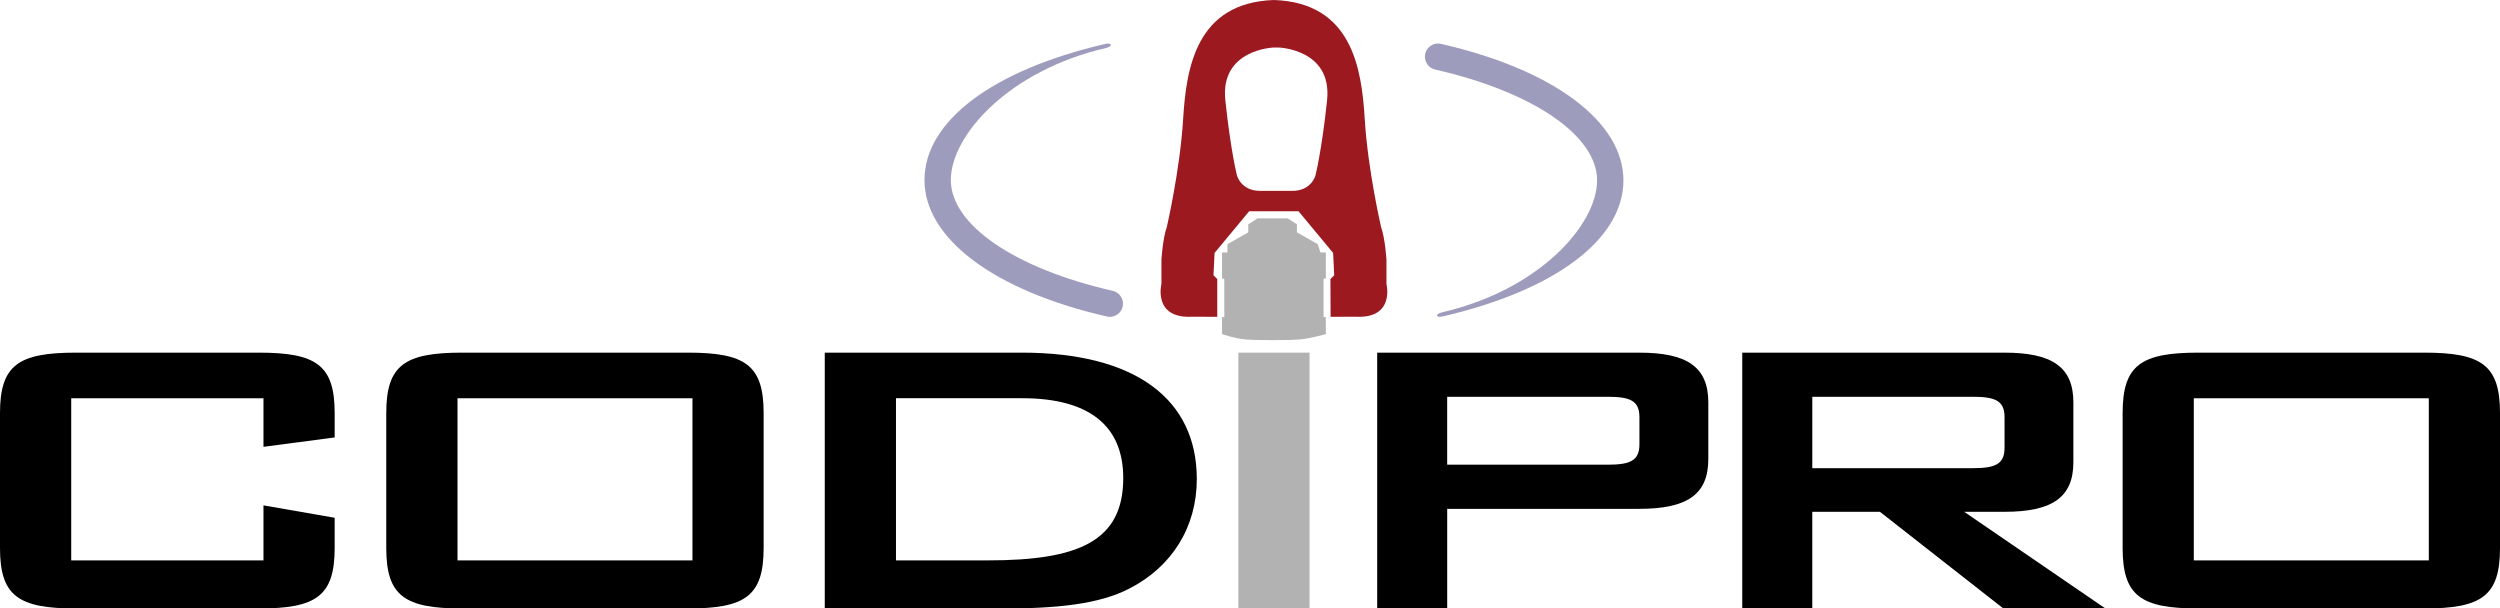
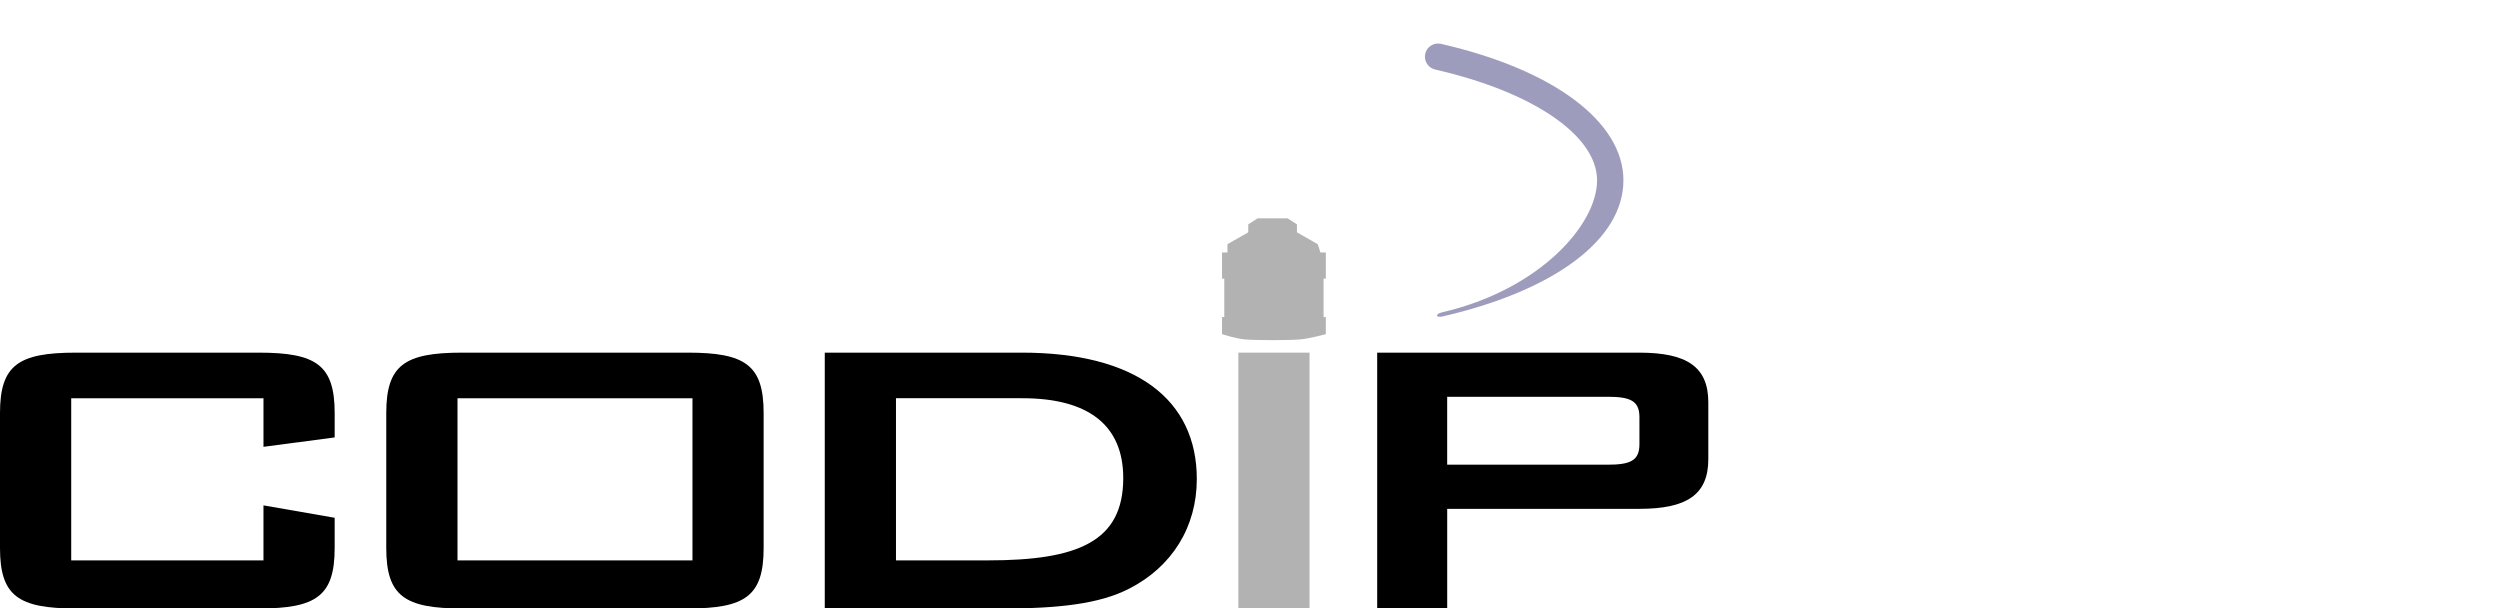
<svg xmlns="http://www.w3.org/2000/svg" viewBox="0 0 1046.12 254.62">
  <defs>
    <style>.cls-1{fill:#b2b2b2;}.cls-2{fill:#000;}.cls-3{fill:#9c1920;}.cls-4{fill:#9e9cbc;}</style>
  </defs>
  <rect class="cls-1" x="518.19" y="147.56" width="29.78" height="107.06" />
  <path class="cls-2" d="M29.8,166.65v67.85h80.45v-23.03l29.79,5.19v12.65c0,20.11-7.69,25.31-31.78,25.31H31.78c-24.09,0-31.78-5.2-31.78-25.31v-56.45c0-20.11,7.69-25.3,31.78-25.3h76.48c24.08,0,31.78,5.18,31.78,25.3v10.18l-29.79,3.93v-20.32H29.8Z" />
  <path class="cls-2" d="M161.63,172.86v56.45c0,20.11,7.69,25.31,31.78,25.31h94.36c24.09,0,31.77-5.2,31.77-25.31v-56.45c0-20.11-7.68-25.3-31.77-25.3h-94.36c-24.08,0-31.78,5.18-31.78,25.3M191.44,166.65h98.32v67.85h-98.32v-67.85Z" />
  <path class="cls-2" d="M345.12,254.62h74.73c22.84,0,40.23-1.88,52.65-8.3,17.87-9.12,28.3-25.73,28.3-45.87,0-33.18-25.32-52.89-73.25-52.89h-82.43v107.06ZM374.92,234.49v-67.85h52.88c28.06,0,42.22,11.63,42.22,33.4,0,26.56-18.87,34.45-56.61,34.45h-38.49Z" />
  <path class="cls-2" d="M576.28,254.62h29.3v-41.7h80.45c19.63,0,28.81-5.82,28.81-20.75v-23.85c0-14.94-9.18-20.75-28.81-20.75h-109.75v107.06ZM672.61,166.03c9.18,0,13.41,1.44,13.41,8.5v11.41c0,7.05-4.22,8.51-13.41,8.51h-67.04v-28.41h67.04Z" />
-   <path class="cls-2" d="M729.04,254.62h29.31v-40.46h28.3l51.65,40.46h42.7l-59.09-40.46h16.89c19.6,0,28.8-5.8,28.8-20.74v-25.1c0-14.94-9.2-20.75-28.8-20.75h-109.76v107.06ZM825.39,166.03c9.18,0,13.41,1.44,13.41,8.5v12.87c0,7.04-4.23,8.51-13.41,8.51h-67.04v-29.88h67.04Z" />
-   <path class="cls-2" d="M888.21,172.86v56.45c0,20.11,7.69,25.31,31.77,25.31h94.35c24.09,0,31.79-5.2,31.79-25.31v-56.45c0-20.11-7.7-25.3-31.79-25.3h-94.35c-24.08,0-31.77,5.18-31.77,25.3M917.99,166.65h98.34v67.85h-98.34v-67.85Z" />
-   <path class="cls-3" d="M555.32,41.94c-2.27,21.41-4.87,31.45-4.87,31.45,0,0-1.62,6.49-9.73,6.49h-13.39c-8.11,0-9.73-6.49-9.73-6.49,0,0-2.59-10.05-4.86-31.45-2.27-21.41,20.34-22.06,20.34-22.06h1.89s22.61.65,20.34,22.06M580.16,118.81v-10.19s-.56-8.94-2.23-13.53c0,0-5.56-23.92-6.85-45.23-1.3-21.32-5.38-48.75-38-49.86-32.62,1.11-36.7,28.54-38,49.86-1.3,21.31-6.85,45.23-6.85,45.23-1.67,4.59-2.23,13.53-2.23,13.53v10.19s-3.71,14.65,12.97,13.72l10.39.04v-15.8l-1.58-1.58.46-9.36,14.46-17.42h20.68l14.46,17.42.46,9.36-1.58,1.58.07,15.8,10.4-.04c16.68.93,12.97-13.72,12.97-13.72" />
  <path class="cls-1" d="M554.79,116.61v-10.97h-2.25l-1.13-3.46-8.71-4.96v-3.32l-3.91-2.55h-12.55l-3.91,2.55v3.32l-8.71,4.96v3.46h-2.26v10.97h.94v16.08h-.94v7.14s5.63,1.84,9.46,2.19c4.57.42,18.81.42,23.37,0,3.85-.35,10.6-2.19,10.6-2.19v-7.14h-.94v-16.08h.94Z" />
-   <path class="cls-4" d="M464.39,132.57c-.41,0-.82-.04-1.23-.13-47.08-10.75-76.32-32.64-76.32-57.1s28.26-45.99,75.61-56.94c2.97-.69,3.26,1.01.3,1.7-40.75,9.44-64.88,36.61-64.88,55.25s26.59,36.96,67.75,46.35c2.97.67,4.83,3.64,4.15,6.61-.58,2.55-2.86,4.28-5.37,4.28" />
  <path class="cls-4" d="M601.77,18.23c.4,0,.82.04,1.23.13,47.08,10.75,76.32,32.62,76.32,57.1s-28.27,45.98-75.61,56.94c-2.97.69-3.27-1.01-.3-1.7,40.74-9.44,64.88-36.61,64.88-55.25s-26.59-36.96-67.75-46.35c-2.97-.69-4.83-3.63-4.15-6.61.58-2.55,2.86-4.28,5.37-4.28" />
</svg>